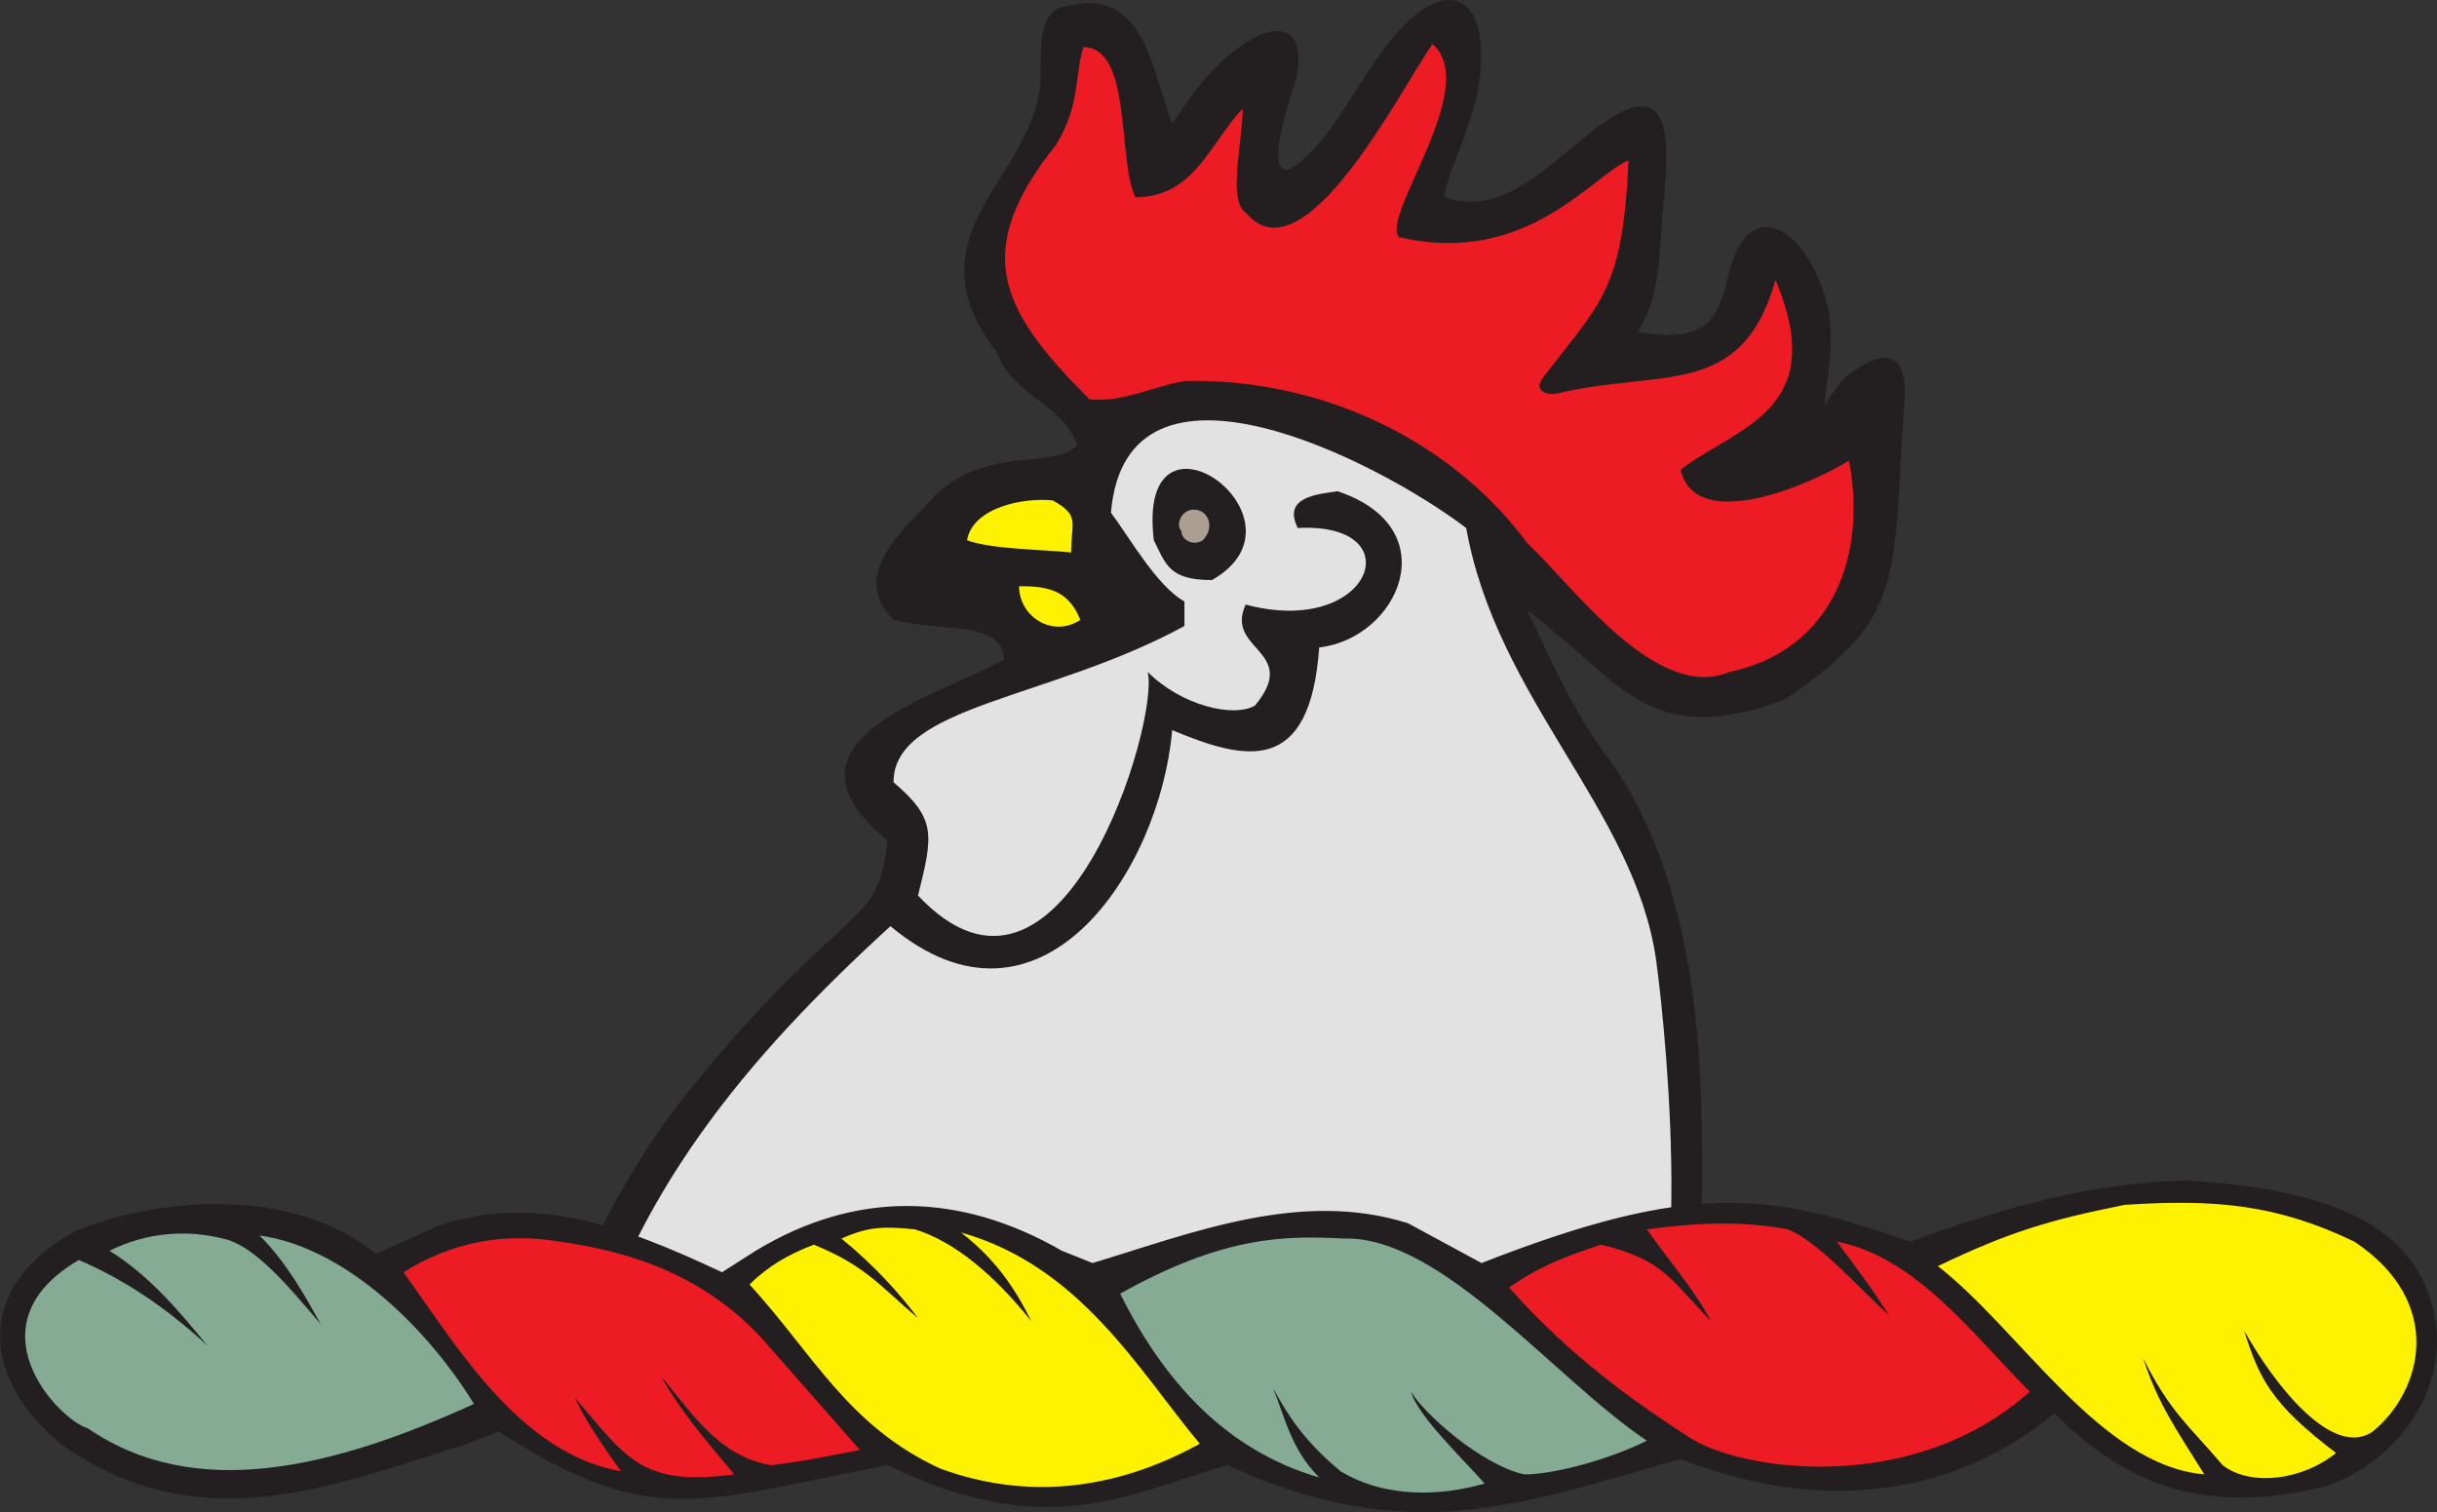
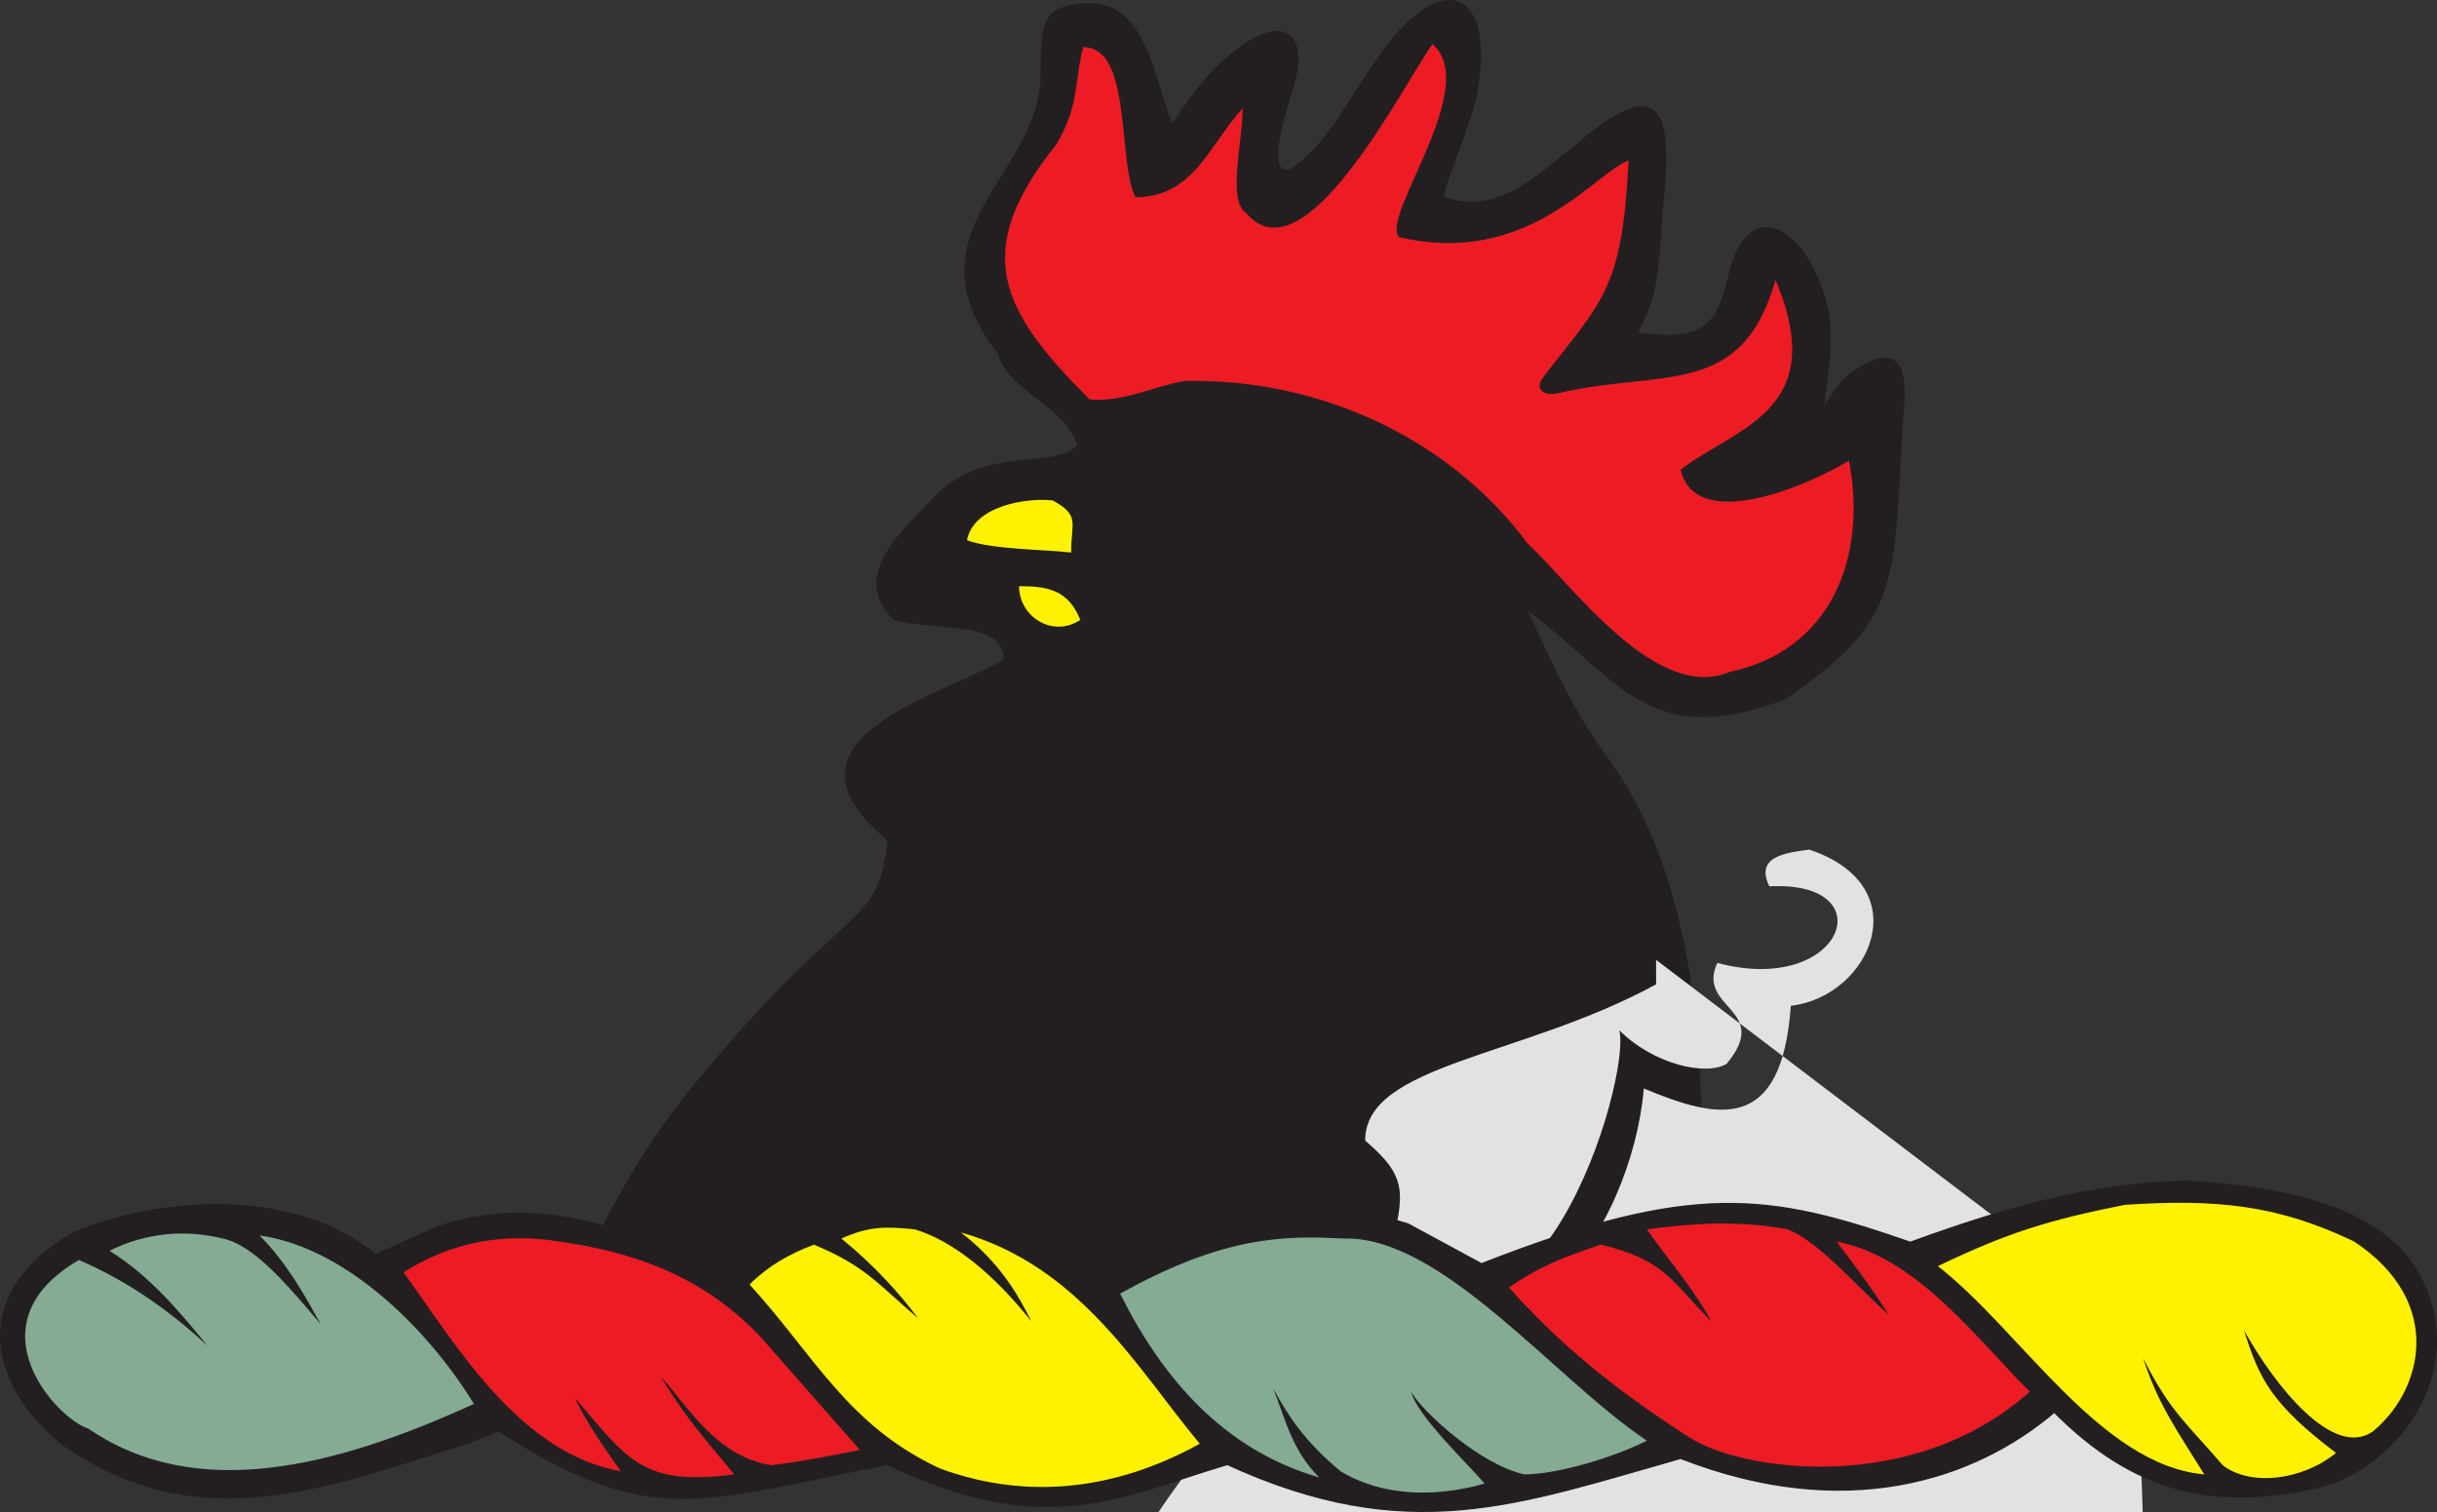
<svg xmlns="http://www.w3.org/2000/svg" width="596.803" height="370.262">
  <rect width="100%" height="100%" fill="#333333" stroke="none" />
  <path fill="#231f20" fill-rule="evenodd" d="M404.813 349.044c12-15.75 11.25-35.25 12-57 0-21.75 1.5-72-22.5-105.75-9-12-13.5-22.5-20.25-36.75 22.5 16.5 29.25 34.5 63 21.75 30-20.25 26.25-29.25 29.25-72 .75-8.25-.75-16.5-12.75-8.25-2.25 1.5-4.5 4.5-6.75 8.25.75-8.25 3-18 0-27-5.25-17.25-19.5-25.5-24-3-2.25 8.25-4.5 15-21.75 12 5.25-8.25 5.25-18 6-27.75 1.5-17.25 4.5-39.75-19.5-19.5-10.5 8.25-20.25 18.75-33.75 14.25-.75-1.5 4.5-12.75 7.5-23.25 6-27.75-8.25-34.5-24.75-9.75-6.75 9.75-12.75 21.75-21 26.25-4.5.75-2.25-9 .75-18.75 5.25-15-2.25-21-16.5-8.25-5.25 4.5-9.75 11.25-12.75 15.75-5.25-13.5-6.75-34.5-27-28.5-5.25 1.5-5.25 8.25-5.25 16.5 0 24.75-33.75 38.25-10.5 68.25 3 9.75 16.5 12.75 19.5 22.5-6 6-21.75 0-34.5 12-7.5 8.25-21.75 19.5-10.5 30.75 11.25 3 27 0 27 9.75-15.75 9-58.5 19.5-28.5 44.25-2.25 22.5-9.75 13.5-48.75 61.5-24 30-34.5 63.75-38.25 81.75h274.5" />
-   <path fill="#e3e2e2" fill-rule="evenodd" d="M405.563 235.044c-5.25-36.75-39-63.75-46.5-105.75-21.75-16.5-83.25-48-87-3.75 4.5 6 11.25 18 18 21.75v6c-33 18-71.25 19.5-71.25 38.25 10.5 9 9.75 12.75 6 27.75 35.25 37.5 59.25-42.75 56.25-54.75 8.25 8.25 21 11.25 26.25 8.25 11.25-13.5-7.5-13.5-2.25-24.75 30.75 8.25 41.25-20.25 12.75-18.75-3.75-7.5 4.5-8.25 9.75-9 27 9 15 36-4.5 38.25-2.25 31.5-18 27.75-36 20.25-3 34.5-32.25 78.75-69 48-35.25 32.25-63.75 66-75.75 113.25l255 .75c18-8.25 11.25-84 8.25-105.75" />
+   <path fill="#e3e2e2" fill-rule="evenodd" d="M405.563 235.044v6c-33 18-71.25 19.5-71.25 38.25 10.5 9 9.75 12.75 6 27.75 35.25 37.5 59.25-42.75 56.25-54.75 8.25 8.25 21 11.25 26.25 8.25 11.25-13.5-7.5-13.5-2.25-24.75 30.75 8.25 41.25-20.25 12.75-18.75-3.75-7.5 4.5-8.25 9.75-9 27 9 15 36-4.5 38.25-2.25 31.5-18 27.75-36 20.25-3 34.5-32.25 78.75-69 48-35.25 32.25-63.75 66-75.75 113.25l255 .75c18-8.25 11.25-84 8.25-105.75" />
  <path fill="#ed1c24" fill-rule="evenodd" d="M423.563 164.544c24.75-5.25 33.75-27.75 29.25-51.75-9.75 6-37.5 18-41.25 2.25 13.5-10.5 36.75-14.25 23.25-46.5-8.25 29.25-27.75 21.75-53.25 27.75-3 .75-6-.75-3.75-3.75 14.25-18.75 19.5-21 21-53.25-8.25 3-24.75 26.25-56.25 18.75-4.5-5.25 20.25-36.75 8.25-47.25-7.5 10.5-31.5 58.5-45.75 41.25-4.5-3-.75-17.25-.75-25.5-8.25 9-12 21.75-26.25 21.75-4.5-9-.75-36.75-12.75-36.75-2.25 7.5-.75 14.25-6.75 24-21 26.25-13.5 40.5 8.25 62.25 8.25.75 15-3 23.25-4.5 32.25-.75 64.5 13.5 84 39.75 11.25 10.5 31.5 39 49.5 31.5" />
  <path fill="#231f20" fill-rule="evenodd" d="M296.813 142.044c26.25-15-18.75-47.25-14.25-9.75 3 6 3.75 9.75 14.25 9.75" />
  <path fill="#fff200" fill-rule="evenodd" d="M262.313 135.294c0-7.5 2.25-9-4.5-12.75-6.75-.75-19.5 1.5-21 9.75 6 2.25 18.75 2.25 25.5 3m2.25 16.5c-3-7.5-8.25-8.25-15-8.25 0 7.5 8.25 12.75 15 8.25" />
-   <path fill="#ab9f92" fill-rule="evenodd" d="M294.563 132.294c3-3 1.5-7.5-2.25-7.5-3 0-4.5 3.75-3 5.25 0 2.25 3 3.75 5.25 2.25" />
  <path fill="#231f20" fill-rule="evenodd" d="M592.313 311.544c12.75 23.25-3.75 46.5-23.25 52.5-27.75 6.75-47.25.75-66-18-19.5 16.5-51 27-91.5 11.25-39.75 11.25-66.75 21.75-111 1.5-25.5 7.5-44.25 18.75-83.25 0-46.5 9-57.75 15.75-95.25-8.25l-7.5 3c-33.75 10.5-66 24-99.75 0-18.75-15.75-21.75-37.5 3-51.75 15-6.75 51-13.5 74.25 5.25l15-6.75c24-8.25 45.75 0 69.75 11.25l8.25-5.25c24.75-15 50.25-14.25 75 0l7.5 3c24.75-7.5 51-18 77.25-9.75l18 9.75c51.75-20.25 70.5-17.25 105-5.25 24.75-9 44.25-14.25 67.5-15 24 1.5 47.25 6 57 22.5" />
  <path fill="#85ab94" fill-rule="evenodd" d="M54.563 303.294c7.5 1.5 15.75 11.25 24 21-3.75-6.75-8.25-15-15-21.75 21.75 3 42 24 52.5 41.25-34.5 15.75-68.25 24-94.5 6-7.5-2.25-29.25-25.5-2.25-41.25 10.5 4.5 21 11.25 31.5 21-6.75-8.25-14.25-17.25-24-23.25 9-4.5 18.75-5.25 27.75-3m274.5 0c24-.75 51.75 34.5 74.25 49.5-9 4.5-22.5 8.25-30 8.25-10.5-2.25-24.75-15-27.75-20.25 1.5 6 14.25 18 18 22.5-10.5 3-24 3.75-35.25-3-9-7.5-12.75-13.5-16.5-20.25 3 7.5 4.5 15 11.25 21.75-23.25-6.75-38.25-24-48.75-45 25.5-14.25 40.5-14.25 54.75-13.5" />
  <path fill="#fff200" fill-rule="evenodd" d="M224.063 301.044c9.75 3 19.5 11.25 28.5 22.5-3-6-7.5-14.25-17.25-21.75 29.25 8.25 43.5 33.75 58.5 51.75-21.75 12-43.5 13.5-63.75 6-22.5-10.5-30.75-27.75-46.5-45 4.5-4.5 9.75-7.5 15.75-9.75 12.75 5.25 15.75 9.75 25.5 18-4.5-6-10.5-12.75-18.75-19.5 6.75-3 10.5-3 18-2.25m352.5 3c22.5 15 16.5 36.75 4.5 46.5-9.75 6.75-24-11.25-31.5-24.75 3.75 12 6.75 18 22.5 30-8.25 6.75-21 8.25-27.75 3-8.25-9.75-12.75-12.75-19.5-26.25 3.75 11.25 7.5 16.5 15 28.5-25.5-2.25-45-35.25-65.25-51 17.25-8.25 27-11.25 45.75-15 22.5-1.5 37.5 0 56.25 9" />
  <path fill="#ed1c24" fill-rule="evenodd" d="M137.063 304.044c15.75 2.25 36 7.5 51.75 26.25l21.75 24.75c-7.5 1.5-15 3-21.75 3.75-13.5-2.25-20.25-14.25-27-21.75 5.25 9 10.5 15 18 24-22.5 3-26.25-3.75-39-18.75 2.25 5.25 7.5 12.75 11.25 18-24.75-4.5-39.75-30-53.25-48.75 12-7.5 24.75-9.75 38.25-7.5m300.75-3c7.5 3 16.5 13.5 24.75 21-3.75-6-8.25-12-12.75-18 19.5 3.75 33.75 23.25 47.25 36.75-28.5 25.5-70.5 19.5-83.25 11.25-18.75-12-32.25-23.25-44.25-36.75 7.5-5.25 13.5-7.5 22.5-10.5 15.75 3.75 17.25 9 27 18.75-4.5-8.25-10.5-15-15.75-22.5 11.25-1.5 22.5-2.25 34.5 0" />
</svg>